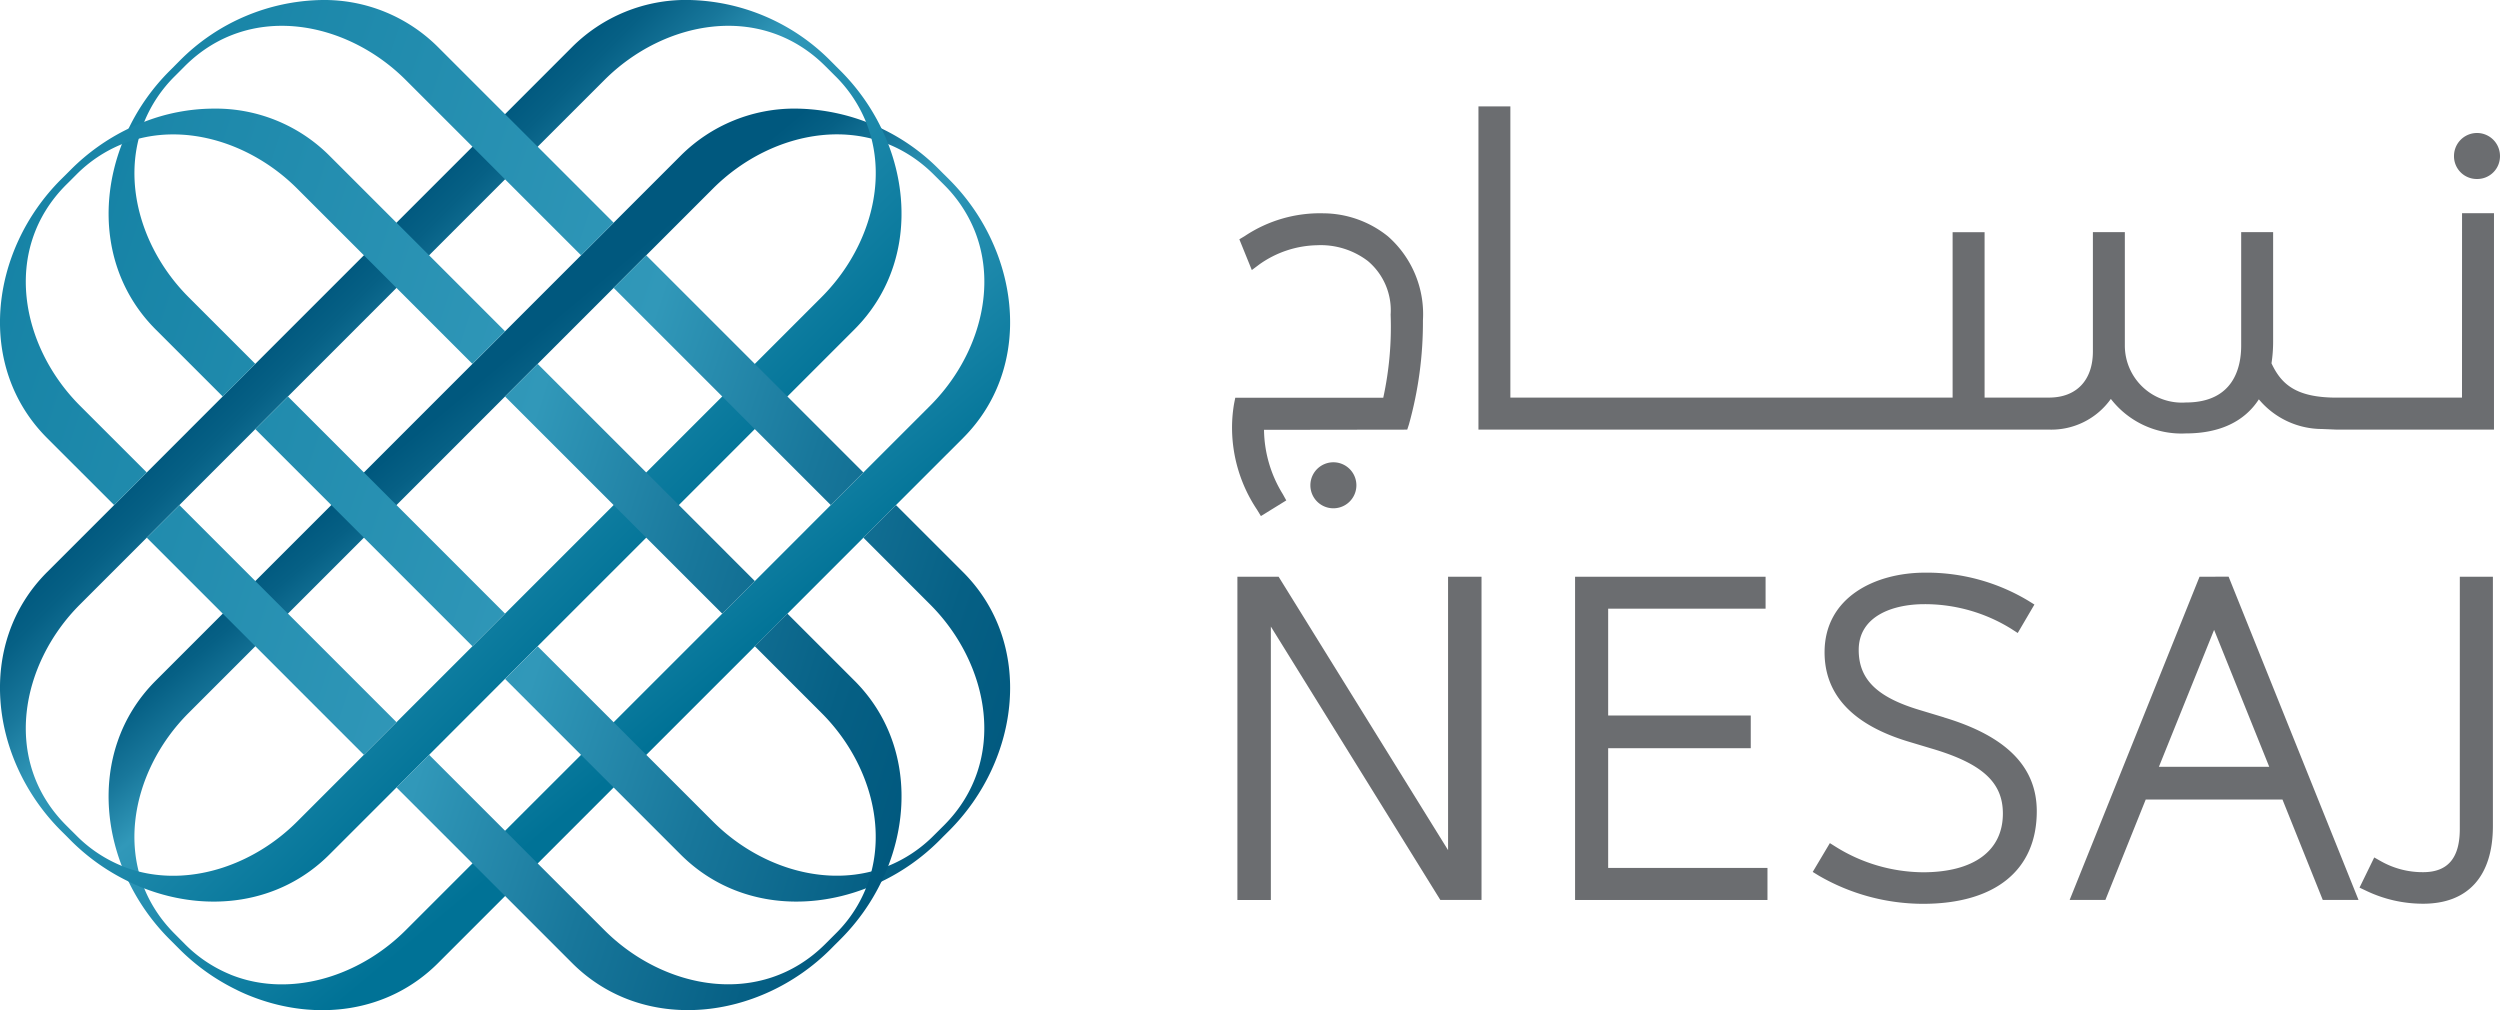
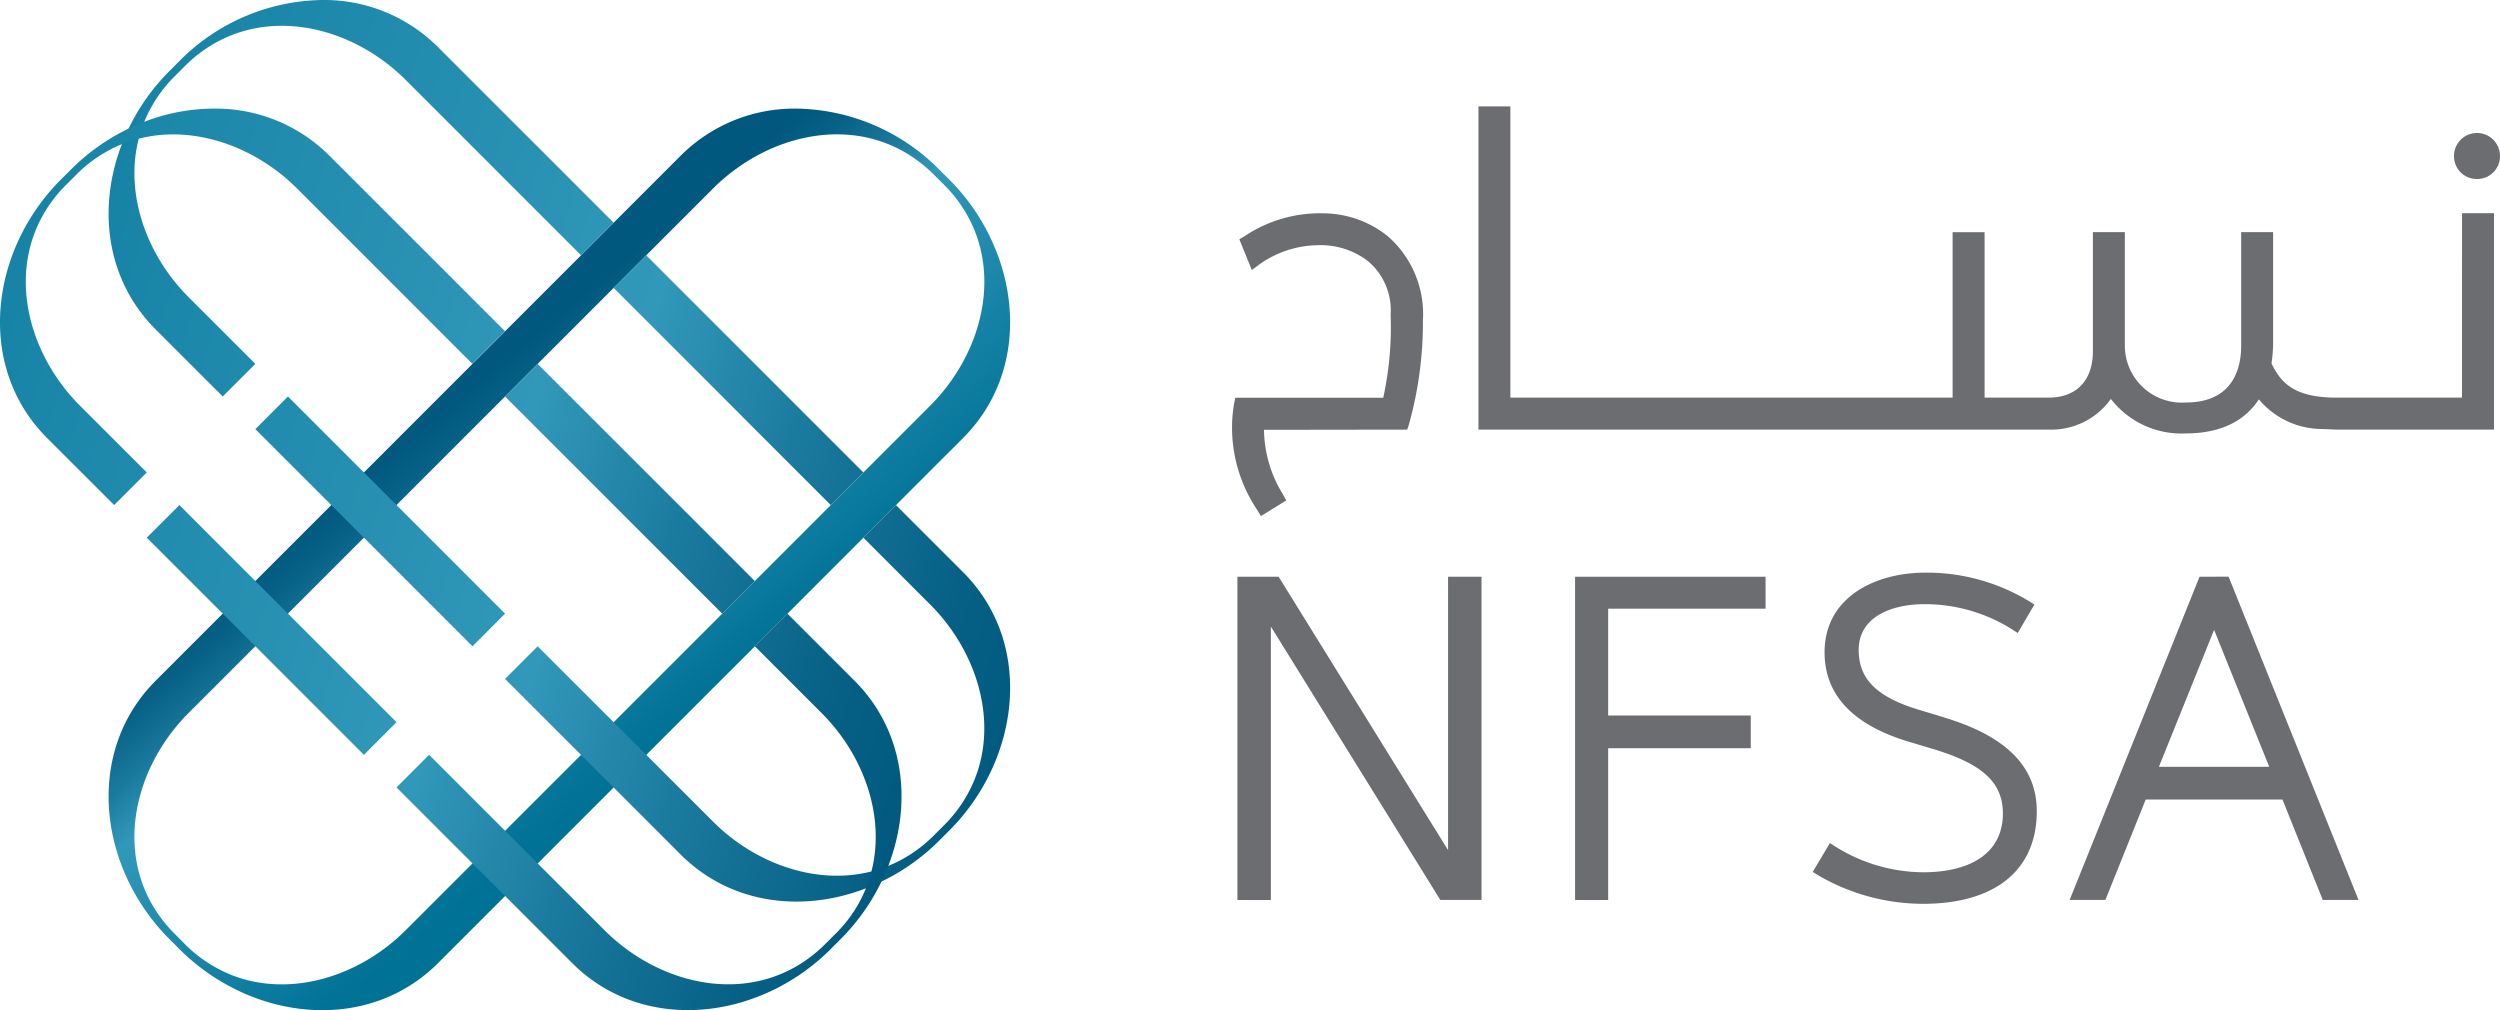
<svg xmlns="http://www.w3.org/2000/svg" xmlns:xlink="http://www.w3.org/1999/xlink" id="Group_165" data-name="Group 165" width="197.996" height="80" viewBox="0 0 197.996 80">
  <defs>
    <linearGradient id="linear-gradient" x1="0.361" y1="0.338" x2="0.649" y2="0.674" gradientUnits="objectBoundingBox">
      <stop offset="0" stop-color="#00587e" />
      <stop offset="0.02" stop-color="#00587e" />
      <stop offset="0.093" stop-color="#066085" />
      <stop offset="0.21" stop-color="#18779b" />
      <stop offset="0.337" stop-color="#3198b9" />
      <stop offset="0.762" stop-color="#117fa2" />
      <stop offset="0.975" stop-color="#007296" />
      <stop offset="1" stop-color="#007296" />
    </linearGradient>
    <linearGradient id="linear-gradient-2" x1="0.333" y1="0.338" x2="0.688" y2="0.683" xlink:href="#linear-gradient" />
    <linearGradient id="linear-gradient-3" x1="1.063" y1="0.682" x2="-0.506" y2="0.175" xlink:href="#linear-gradient" />
    <linearGradient id="linear-gradient-4" x1="1.063" y1="0.682" x2="-0.506" y2="0.175" xlink:href="#linear-gradient" />
  </defs>
  <path id="Path_301" data-name="Path 301" d="M149.685,371.992l-13.42-21.652H133v25.6h2.65V354.285l13.422,21.652h3.262v-25.6h-2.65Z" transform="translate(-35 -304.663)" fill="#6b6d70" />
-   <path id="Path_302" data-name="Path 302" d="M148.994,363.919h11.293v-2.59H148.994v-8.461h12.467v-2.529H146.373v25.6h15.238V373.4H148.994Z" transform="translate(-21.63 -304.662)" fill="#6b6d70" />
+   <path id="Path_302" data-name="Path 302" d="M148.994,363.919h11.293v-2.59H148.994v-8.461h12.467v-2.529H146.373v25.6h15.238H148.994Z" transform="translate(-21.63 -304.662)" fill="#6b6d70" />
  <path id="Path_303" data-name="Path 303" d="M166.18,361.641l-1.986-.6c-3.34-1.012-4.766-2.428-4.766-4.738,0-2.674,2.686-3.626,5.2-3.626a12.98,12.98,0,0,1,6.88,1.952l.514.332,1.322-2.254-.484-.3a15.6,15.6,0,0,0-8.17-2.226c-3.964,0-7.966,1.95-7.966,6.308,0,3.358,2.226,5.736,6.62,7.066l1.812.544c4.042,1.184,5.69,2.68,5.69,5.158,0,2.958-2.31,4.654-6.336,4.654a13.232,13.232,0,0,1-6.856-1.99l-.51-.32-1.358,2.282.5.306a16.5,16.5,0,0,0,8.226,2.22c5.732,0,9.018-2.672,9.018-7.332,0-3.512-2.4-5.944-7.344-7.428" transform="translate(-12.221 -304.828)" fill="#6b6d70" />
  <path id="Path_304" data-name="Path 304" d="M176.246,350.338l-10.288,25.6h2.83l3.194-7.952h10.832l3.19,7.95h2.832l-10.288-25.6Zm-3.22,15.056,4.372-10.848,4.368,10.848Z" transform="translate(-2.045 -304.663)" fill="#6b6d70" />
-   <path id="Path_305" data-name="Path 305" d="M185.379,370.32c0,2.3-.95,3.418-2.906,3.418a6.719,6.719,0,0,1-3.324-.858l-.546-.308-1.166,2.39.538.254a10.414,10.414,0,0,0,4.5,1.02c3.564,0,5.526-2.186,5.526-6.158v-19.74h-2.62Z" transform="translate(9.433 -304.663)" fill="#6b6d70" />
-   <path id="Path_306" data-name="Path 306" d="M135.891,347.628a1.822,1.822,0,0,0,3.644,0,1.822,1.822,0,0,0-3.644,0" transform="translate(-32.111 -309.194)" fill="#6b6d70" />
  <path id="Path_307" data-name="Path 307" d="M135.075,359.93l2.008-1.24-.27-.49a9.9,9.9,0,0,1-1.492-5.1l11.342-.016.132-.4a30.073,30.073,0,0,0,1.112-8.254,8.2,8.2,0,0,0-2.772-6.654v0a8.227,8.227,0,0,0-5.1-1.824,10.723,10.723,0,0,0-6.236,1.8l-.432.258.988,2.436.612-.458a8.155,8.155,0,0,1,4.554-1.508,6.161,6.161,0,0,1,4.018,1.246,5.092,5.092,0,0,1,1.81,4.248,26.32,26.32,0,0,1-.584,6.582H133.045l-.094.47a11.2,11.2,0,0,0-.162,1.774,11.706,11.706,0,0,0,1.98,6.626Z" transform="translate(-35.213 -319.058)" fill="#6b6d70" />
  <path id="Path_308" data-name="Path 308" d="M220.442,354.78h-9.914c-3.208,0-4.388-1.038-5.174-2.718a11.067,11.067,0,0,0,.13-1.7v-8.688h-2.53v8.99c0,1.68-.568,4.5-4.382,4.5a4.517,4.517,0,0,1-4.832-4.5v-8.99h-2.53v9.442c0,2.29-1.3,3.66-3.478,3.66h-5.1v-13.1H180.1v13.1H145.075V331.712h-2.528v25.6l45.185,0a5.782,5.782,0,0,0,4.9-2.43,7.067,7.067,0,0,0,5.944,2.732c2.656,0,4.63-.928,5.778-2.7a6.531,6.531,0,0,0,4.988,2.35l1.166.048h12.468V340.172h-2.53Z" transform="translate(-25.456 -323.288)" fill="#6b6d70" />
  <path id="Path_309" data-name="Path 309" d="M183,336.41a1.8,1.8,0,0,0,1.82-1.822,1.821,1.821,0,1,0-3.642,0A1.8,1.8,0,0,0,183,336.41" transform="translate(13.175 -322.234)" fill="#6b6d70" />
  <g id="Group_101" data-name="Group 101">
    <g id="Group_100" data-name="Group 100">
      <path id="Path_310" data-name="Path 310" d="M94.333,397.958l-.338-.338-.114-.114-.336-.338c-5.116-5.114-3.612-12.8,1.09-17.5l5.288-5.29,2.584-2.584,6.016-6.014L111.1,363.2l8.6-8.6,11.182-11.182,5.288-5.288c4.7-4.7,12.382-6.206,17.5-1.09l.338.336.116.116.338.336a10.87,10.87,0,0,1,2.42,3.616,10.5,10.5,0,0,1,.438,1.334c1.116,4.362-.608,9.206-3.948,12.548l-5.292,5.29L136.9,371.8l-8.6,8.6-2.582,2.584-6.016,6.012-2.584,2.586-5.29,5.29c-3.34,3.342-8.184,5.064-12.546,3.95a10.942,10.942,0,0,1-1.334-.438c.162.416.34.83.536,1.234q.609.3,1.238.538c5,1.926,10.7,1.286,14.668-2.68l5.312-5.312,2.584-2.582,6.014-6.016,2.584-2.582,8.6-8.6L150.66,363.2l5.312-5.31c3.968-3.97,4.606-9.67,2.68-14.672h0c-.164-.416-.34-.83-.536-1.236a16.7,16.7,0,0,0-3.242-4.568l-.336-.336-.118-.114-.336-.338a16.232,16.232,0,0,0-11.306-4.826,12.751,12.751,0,0,0-9.166,3.726l-5.312,5.312-11.18,11.18-8.6,8.6-2.582,2.584-6.016,6.014L97.339,371.8l-5.31,5.312c-5.65,5.652-4.552,14.822,1.1,20.474l.338.336.114.116.336.336a16.779,16.779,0,0,0,4.568,3.242c-.2-.4-.374-.818-.536-1.236a10.84,10.84,0,0,1-3.616-2.42" transform="translate(-79.7 -323.199)" fill="url(#linear-gradient)" />
-       <path id="Path_311" data-name="Path 311" d="M90.035,393.657l-.338-.336-.116-.114-.338-.338c-5.114-5.114-3.61-12.8,1.09-17.494l5.292-5.292,2.584-2.584,6.012-6.014,2.584-2.584,8.6-8.6,11.18-11.182,5.292-5.288c4.7-4.7,12.38-6.2,17.494-1.09l.338.336.116.116.336.336a10.837,10.837,0,0,1,2.42,3.618,10.3,10.3,0,0,1,.44,1.334c1.116,4.36-.608,9.2-3.948,12.546l-5.29,5.29L132.6,367.5l-8.6,8.6-2.582,2.584L115.4,384.7l-2.584,2.584-5.288,5.29c-3.342,3.342-8.186,5.062-12.548,3.948a11.276,11.276,0,0,1-1.334-.436q.243.624.536,1.234c.406.2.82.376,1.236.536,5,1.928,10.7,1.29,14.67-2.678l5.312-5.31,2.584-2.584L124,381.263l2.582-2.582,8.6-8.6,11.18-11.182,5.31-5.31c3.968-3.97,4.608-9.67,2.68-14.672h0c-.162-.416-.338-.828-.536-1.236a16.791,16.791,0,0,0-3.242-4.568l-.338-.336-.114-.116-.336-.336a16.235,16.235,0,0,0-11.308-4.828,12.756,12.756,0,0,0-9.166,3.728L124,336.54l-11.18,11.18-8.6,8.6-2.582,2.582-6.014,6.016L93.041,367.5l-5.312,5.312c-5.652,5.65-4.552,14.82,1.1,20.474l.338.334.116.116.334.338a16.74,16.74,0,0,0,4.568,3.24c-.2-.4-.376-.816-.536-1.236a10.8,10.8,0,0,1-3.614-2.42" transform="translate(-84.001 -327.5)" fill="url(#linear-gradient-2)" />
    </g>
    <path id="Path_312" data-name="Path 312" d="M108.521,364.918l-6.016-6.016-2.584,2.584,6.016,6.014,2.584,2.584,8.6,8.6L119.7,376.1l-8.6-8.6Zm47.449,7.892-5.312-5.31-2.582,2.582,5.292,5.294c4.7,4.7,6.2,12.378,1.09,17.494l-.338.336-.116.116-.338.336a10.832,10.832,0,0,1-3.614,2.42,10.188,10.188,0,0,1-1.334.438h0c-4.362,1.116-9.208-.606-12.546-3.946l-5.29-5.29L128.3,384.7l-6.018-6.014-2.582,2.584,6.016,6.014,2.584,2.584,5.308,5.31c3.968,3.968,9.67,4.606,14.672,2.678h0c.416-.16.83-.338,1.234-.538h0a16.74,16.74,0,0,0,4.568-3.24l.334-.338.118-.116.336-.334C160.524,387.631,161.624,378.461,155.97,372.809Zm-16.49-11.324,6.014,6.014,2.582-2.584-6.014-6.014-2.582-2.582-8.6-8.6L128.3,350.3l8.6,8.6ZM128.3,345.138l-6.014-6.016L119.7,336.54l-5.312-5.312a12.753,12.753,0,0,0-9.166-3.728,16.23,16.23,0,0,0-11.308,4.828l-.336.338-.114.116-.336.336a16.717,16.717,0,0,0-3.244,4.566c-.2.406-.376.82-.534,1.236h0c-1.928,5-1.288,10.7,2.678,14.672l5.31,5.31,2.584-2.582-5.29-5.29c-3.34-3.342-5.062-8.186-3.946-12.546a9.9,9.9,0,0,1,.438-1.334,10.86,10.86,0,0,1,2.42-3.616l.338-.338.114-.114.336-.338c5.116-5.114,12.8-3.612,17.5,1.088l5.292,5.29,2.582,2.586,6.014,6.012Z" transform="translate(-79.7 -327.5)" fill="url(#linear-gradient-3)" />
    <path id="Path_313" data-name="Path 313" d="M104.221,369.215,98.209,363.2l-2.584,2.582,6.014,6.014,2.582,2.584,8.6,8.6,2.584-2.584-8.6-8.6Zm47.453,7.894-5.312-5.312-2.582,2.584,5.29,5.29c3.342,3.338,5.064,8.184,3.948,12.544a10.591,10.591,0,0,1-2.86,4.952l-.336.336-.116.116-.336.336c-5.116,5.114-12.8,3.614-17.5-1.09l-5.29-5.288L124,388.992l-6.014-6.014-2.584,2.584,6.016,6.014,2.582,2.58,5.312,5.314c5.65,5.652,14.82,4.552,20.474-1.1l.334-.338.116-.114.338-.338a16.724,16.724,0,0,0,3.24-4.568c.2-.406.378-.816.538-1.236C156.28,386.776,155.643,381.076,151.675,377.108ZM132.6,363.2l2.58,2.582L141.2,371.8l2.584-2.582-6.014-6.016-2.586-2.582-8.6-8.6L124,354.6ZM124,349.435l-6.014-6.016-2.584-2.582-5.312-5.31a12.737,12.737,0,0,0-9.16-3.726,15.3,15.3,0,0,0-5.508,1.048h0c-.416.16-.83.338-1.236.536-.2.406-.376.818-.534,1.234a10.817,10.817,0,0,1,1.334-.436c4.36-1.116,9.2.606,12.546,3.948l5.29,5.288L115.4,346l6.014,6.016ZM89.243,337.829l.338-.334.116-.118.336-.336a10.879,10.879,0,0,1,3.616-2.42c.16-.418.34-.83.536-1.238a16.715,16.715,0,0,0-4.566,3.244l-.336.336-.116.116-.338.334c-5.652,5.654-6.752,14.824-1.1,20.476l5.312,5.31,2.584-2.582-5.292-5.29C85.633,350.625,84.129,342.945,89.243,337.829Z" transform="translate(-84.001 -323.199)" fill="url(#linear-gradient-4)" />
  </g>
</svg>